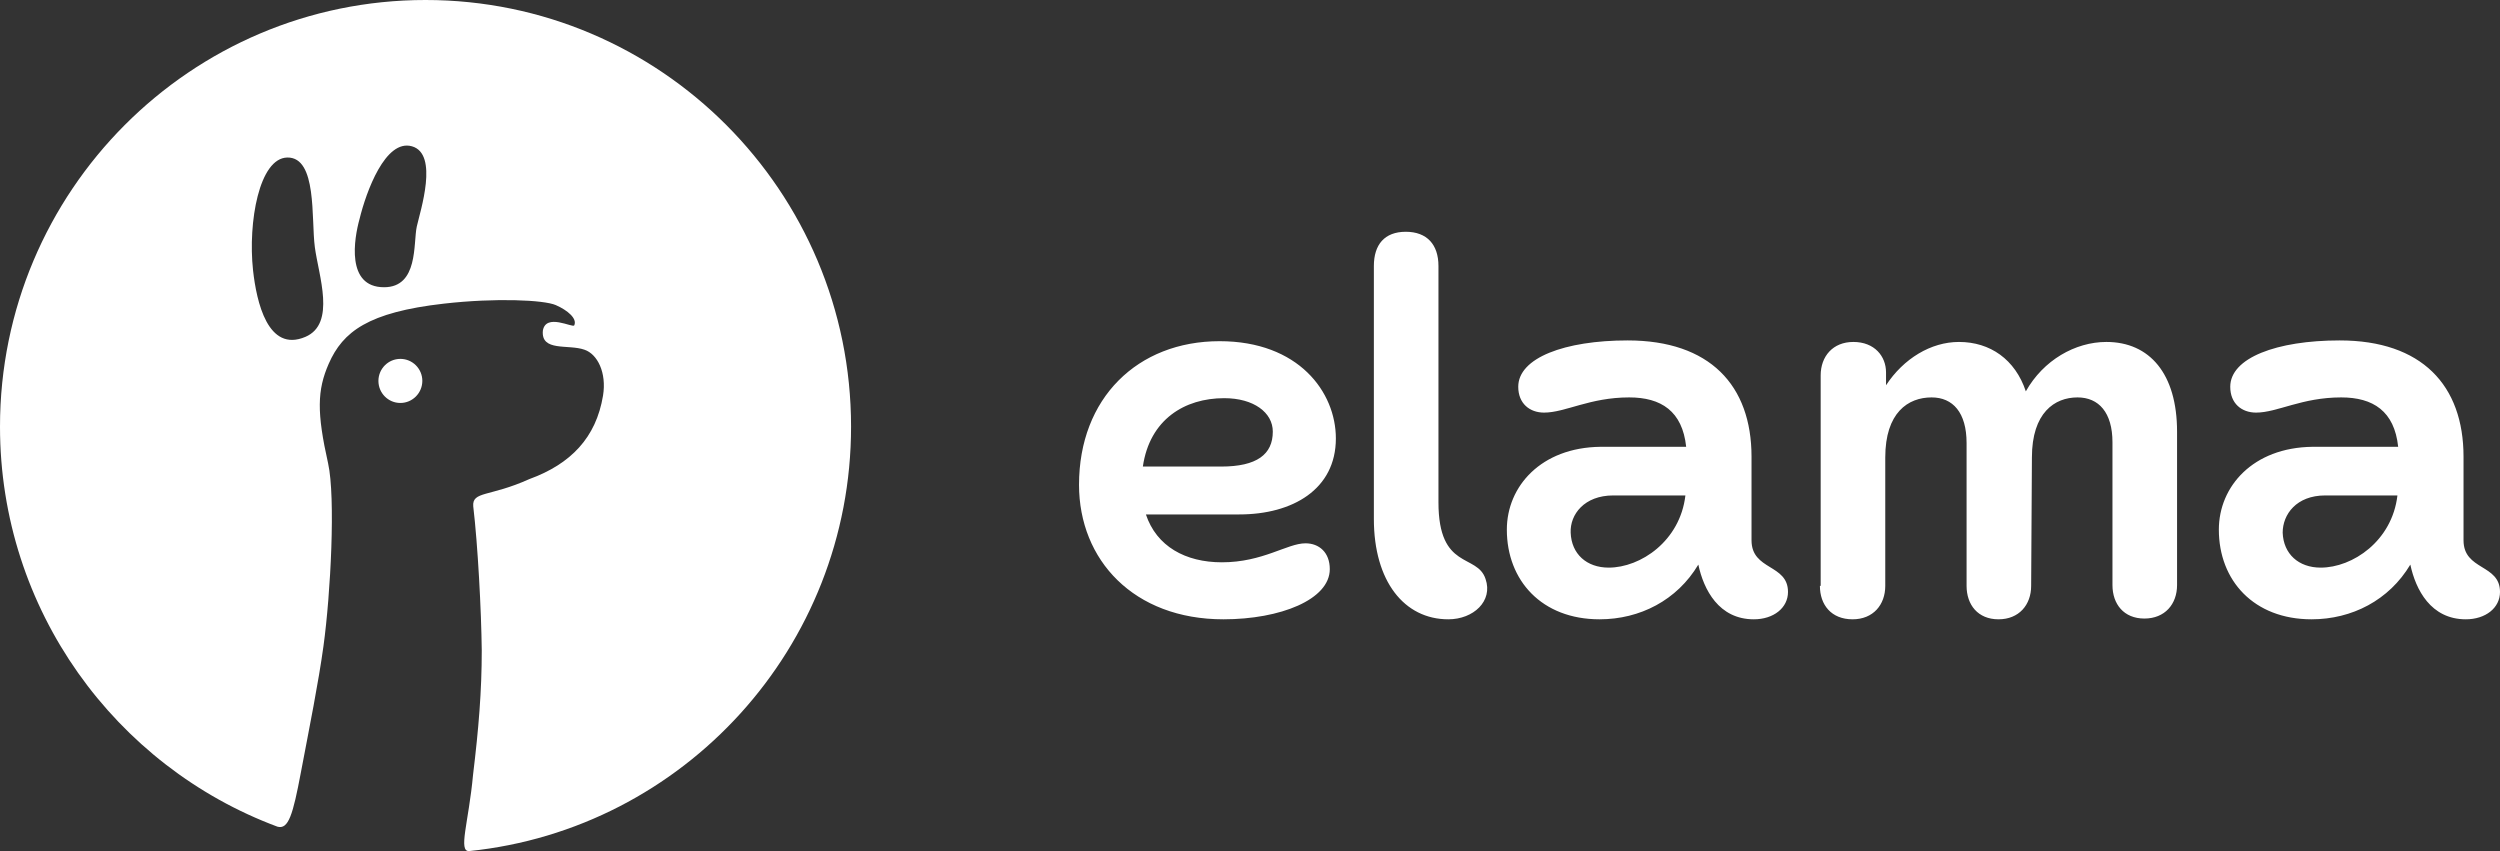
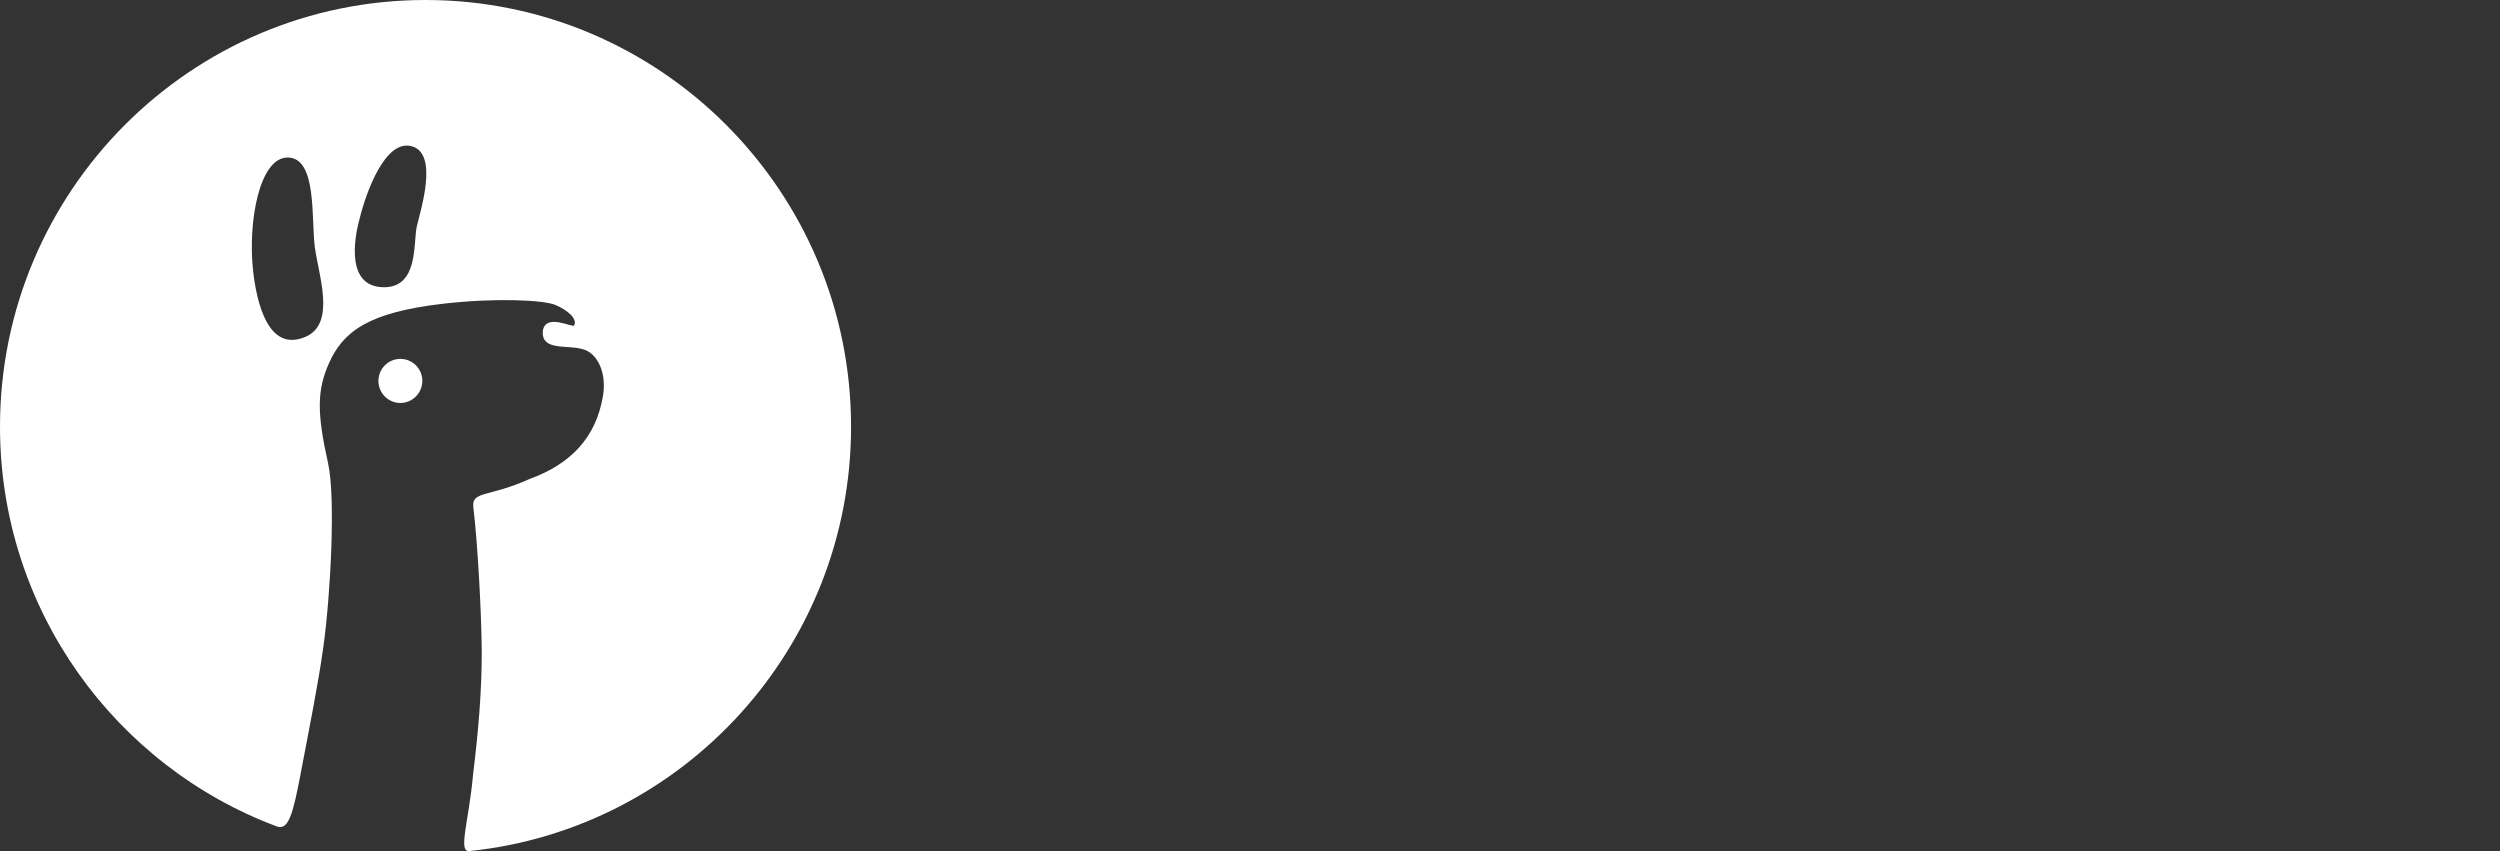
<svg xmlns="http://www.w3.org/2000/svg" width="141" height="48" viewBox="0 0 141 48" fill="none">
  <rect x="0" y="0" width="141" height="48" fill="#333333" stroke="none" />
  <g clip-path="url(#clip0_915_317)">
-     <path d="M77.486 15V29.271C77.486 32.786 79.2 34.929 81.686 34.929C83.1 34.929 84.215 33.9 83.786 32.657C83.315 31.2 81.129 32.186 81.129 28.329V15C81.129 13.8 80.486 13.072 79.286 13.072C78.086 13.072 77.486 13.8 77.486 15ZM60.857 27.343C60.857 31.586 63.943 34.929 69 34.929C72.215 34.929 75 33.814 75 32.1C75 31.157 74.4 30.643 73.629 30.643C72.6 30.643 71.229 31.714 68.915 31.714C66.857 31.714 65.229 30.814 64.629 29.014H69.9C72.9 29.014 75.343 27.6 75.343 24.729C75.343 22.114 73.243 19.243 68.786 19.243C64.157 19.243 60.857 22.457 60.857 27.343ZM64.457 26.314C64.843 23.657 66.815 22.457 69.043 22.457C70.715 22.457 71.786 23.271 71.786 24.343C71.786 25.629 70.886 26.314 68.872 26.314H64.457ZM84.986 29.872C84.986 32.743 86.957 34.929 90.215 34.929C92.486 34.929 94.586 33.857 95.786 31.843C96.086 33.257 96.943 34.929 98.915 34.929C100.029 34.929 100.843 34.286 100.843 33.386C100.843 31.8 98.786 32.186 98.786 30.471V25.757C98.786 21.729 96.429 19.2 91.8 19.2C88.243 19.2 85.629 20.186 85.629 21.814C85.629 22.757 86.272 23.271 87.086 23.271C88.286 23.271 89.657 22.414 91.886 22.414C93.686 22.414 94.886 23.186 95.1 25.2H90.257C86.915 25.243 84.986 27.429 84.986 29.872ZM88.586 30.043C88.543 29.014 89.357 27.943 90.986 27.943H95.057C94.757 30.514 92.529 32.014 90.729 32.014C89.486 32.014 88.629 31.243 88.586 30.043ZM102.643 33.043C102.643 34.114 103.286 34.929 104.486 34.929C105.643 34.929 106.329 34.114 106.329 33.043V25.8C106.329 23.271 107.615 22.414 108.943 22.414C110.143 22.414 110.915 23.271 110.915 24.986V33.043C110.915 34.114 111.557 34.929 112.715 34.929C113.872 34.929 114.557 34.114 114.557 33.043L114.6 25.8C114.6 23.271 115.886 22.414 117.172 22.414C118.372 22.414 119.143 23.271 119.143 24.943V33C119.143 34.072 119.786 34.886 120.943 34.886C122.1 34.886 122.786 34.072 122.786 33V24.343C122.786 21.086 121.243 19.286 118.8 19.286C117.043 19.286 115.243 20.314 114.257 22.072C113.657 20.271 112.243 19.286 110.486 19.286C108.9 19.286 107.357 20.229 106.372 21.729V21C106.372 20.1 105.729 19.286 104.529 19.286C103.372 19.286 102.686 20.1 102.686 21.172V33.043H102.643ZM125.143 29.872C125.143 32.743 127.115 34.929 130.372 34.929C132.643 34.929 134.743 33.857 135.943 31.843C136.243 33.257 137.1 34.929 139.072 34.929C140.186 34.929 141 34.286 141 33.386C141 31.8 138.943 32.186 138.943 30.471V25.757C138.943 21.729 136.586 19.2 131.957 19.2C128.4 19.2 125.786 20.186 125.786 21.814C125.786 22.757 126.429 23.271 127.243 23.271C128.443 23.271 129.815 22.414 132.043 22.414C133.843 22.414 135.043 23.186 135.257 25.2H130.415C127.072 25.243 125.143 27.429 125.143 29.872ZM128.743 30.043C128.743 29.014 129.515 27.943 131.143 27.943H135.215C134.915 30.514 132.686 32.014 130.886 32.014C129.643 32.014 128.786 31.243 128.743 30.043Z" fill="white" />
    <path d="M22.581 22.727C21.896 22.727 21.343 22.17 21.343 21.484C21.343 20.799 21.896 20.241 22.581 20.241C23.267 20.241 23.82 20.799 23.82 21.484C23.816 22.17 23.263 22.727 22.581 22.727ZM48 24.064C48 36.506 38.554 46.761 26.469 48C25.821 48.051 26.434 46.38 26.679 43.706C26.996 41.091 27.171 38.987 27.171 36.686C27.146 34.436 26.949 30.729 26.691 28.556C26.623 27.69 27.613 28.033 29.854 27.021C32.194 26.169 33.621 24.681 34.011 22.311C34.221 21.021 33.699 19.971 32.961 19.723C32.049 19.401 30.51 19.851 30.617 18.651C30.78 17.644 32.301 18.506 32.387 18.351C32.567 17.974 32.023 17.503 31.346 17.207C30.673 16.916 27.969 16.791 25.029 17.126C20.764 17.61 19.337 18.707 18.544 20.507C17.884 22.007 17.863 23.271 18.506 26.139C18.93 28.059 18.651 33.48 18.244 36.437C17.961 38.503 17.464 40.959 16.971 43.56C16.521 45.951 16.269 46.8 15.647 46.624C6.519 43.226 0 34.401 0 24.064C0 10.787 10.757 0 24 0C37.243 0 48 10.787 48 24.064ZM17.756 13.933C17.546 12.343 17.897 8.859 16.204 8.884C14.619 8.914 13.98 12.531 14.271 15.24C14.469 17.031 15.107 19.903 17.224 18.999C18.964 18.257 17.966 15.536 17.756 13.933ZM23.229 8.25C21.737 7.834 20.657 10.796 20.276 12.36C19.976 13.444 19.496 16.2 21.66 16.2C23.61 16.2 23.301 13.719 23.507 12.776C23.7 11.906 24.763 8.679 23.229 8.25Z" fill="white" />
  </g>
  <defs>
    <clipPath id="clip0_915_317">
      <rect width="141" height="48" fill="white" />
    </clipPath>
  </defs>
</svg>